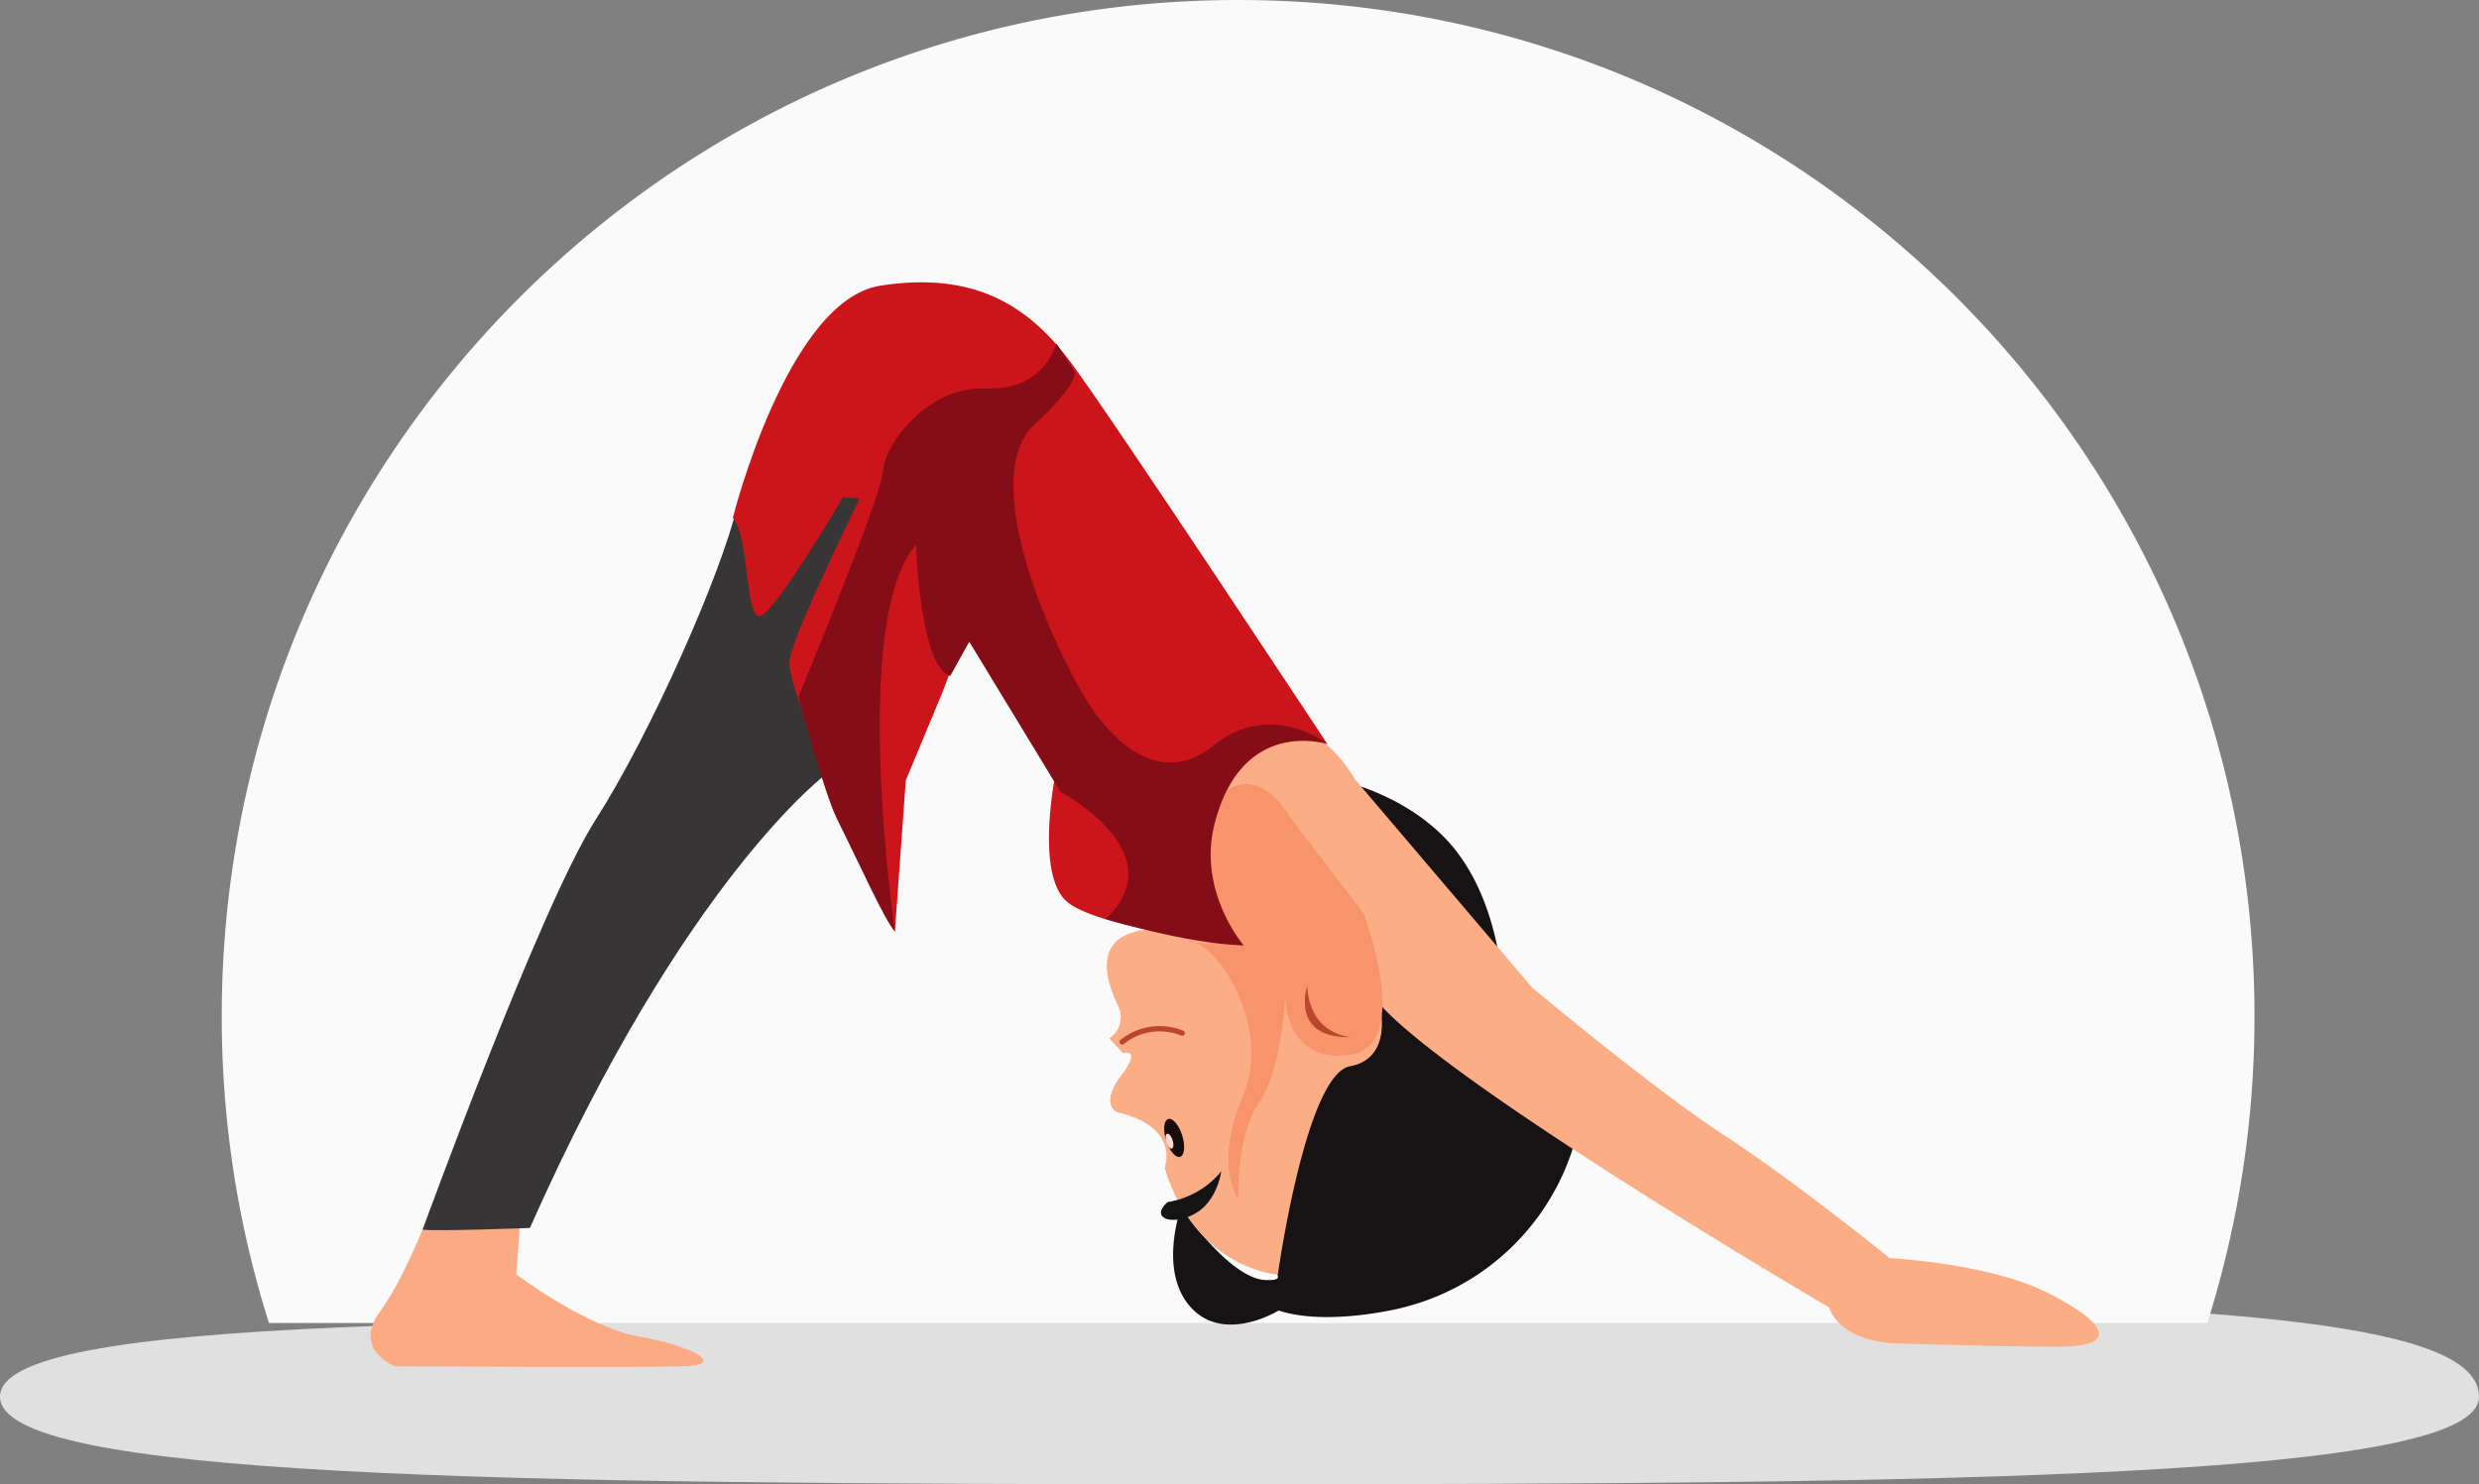
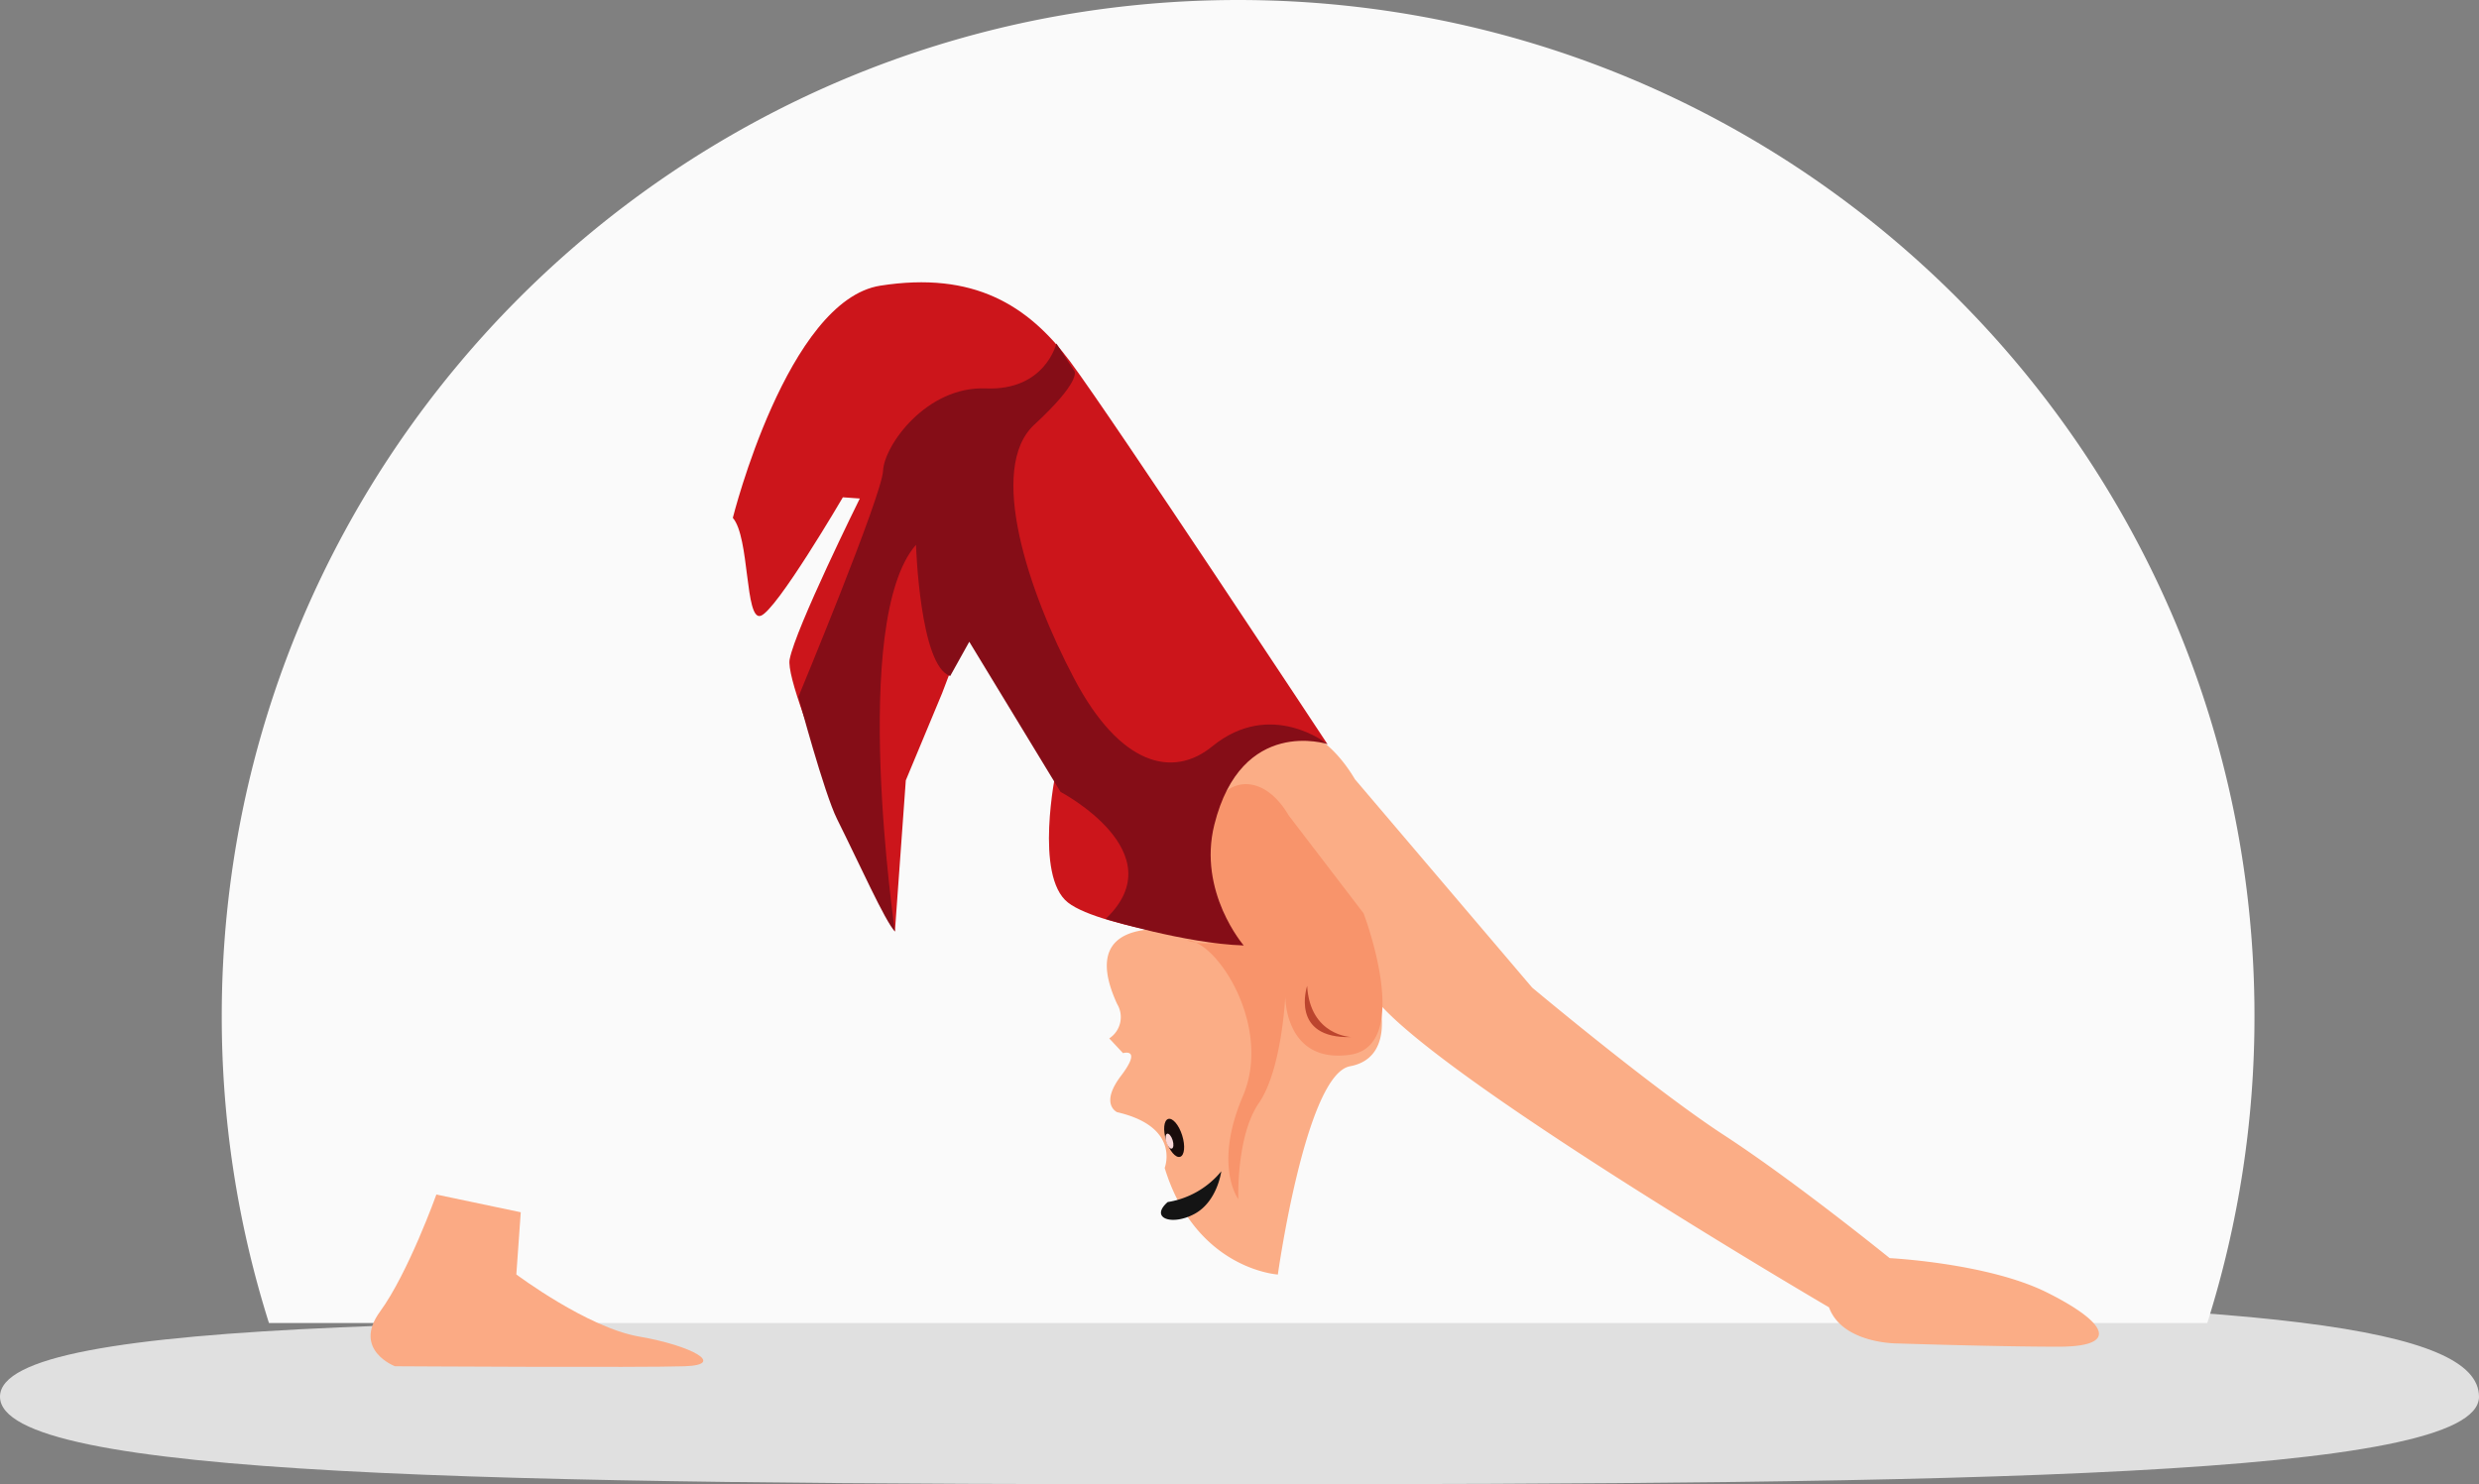
<svg xmlns="http://www.w3.org/2000/svg" width="234.154" height="140.238" viewBox="0 0 234.154 140.238">
  <rect x="0" y="0" width="234.154" height="140.238" fill="#808080" stroke="none" />
  <g id="Group_205215" data-name="Group 205215" transform="translate(-515.846 -3366.881)">
    <g id="Group_205198" data-name="Group 205198" transform="translate(291.793 -2192.878)">
      <path id="Path_96334" data-name="Path 96334" d="M124.094,57.927c9.838,0,34.983-1.805,44.172-1.792,53.716.08,73.958,2.626,73.958,9.17,0,7.626-48.851,8.27-118.13,8.27S8.07,72.931,8.07,65.3,54.815,57.927,124.094,57.927Z" transform="translate(215.983 5626.422)" fill="#e0e0e0" />
      <path id="Subtraction_22" data-name="Subtraction 22" d="M-3802.458-6797h-183.085a95.978,95.978,0,0,1-4.458-29,96.71,96.71,0,0,1,1.95-19.347,95.52,95.52,0,0,1,5.594-18.021,96.008,96.008,0,0,1,8.851-16.307,96.691,96.691,0,0,1,11.723-14.208,96.67,96.67,0,0,1,14.208-11.723,95.993,95.993,0,0,1,16.307-8.851,95.56,95.56,0,0,1,18.02-5.594A96.736,96.736,0,0,1-3894-6922a96.736,96.736,0,0,1,19.347,1.95,95.552,95.552,0,0,1,18.02,5.594,95.99,95.99,0,0,1,16.307,8.851,96.668,96.668,0,0,1,14.208,11.723,96.684,96.684,0,0,1,11.722,14.208,95.972,95.972,0,0,1,8.852,16.307,95.531,95.531,0,0,1,5.594,18.021A96.71,96.71,0,0,1-3798-6826a95.962,95.962,0,0,1-4.458,29Z" transform="translate(4235 12481.76)" fill="#fafafa" />
    </g>
    <g id="Group_205199" data-name="Group 205199" transform="translate(1869.957 1062.833)">
-       <path id="Path_112272" data-name="Path 112272" d="M-965.922,2540.189s6.785,1.394,10.875,6.506,4.462,12.362,4.462,12.362l6.971,14.965a22.577,22.577,0,0,1-16.731,16.08s-6.785,1.673-11.339.186c0,0-5.112,3.16-8.272-.279s-.93-9.48-.93-9.48,4.554,6.785,7.994,6.878-1.952-1.673-1.952-8.923,3.718-9.2,3.718-11.525a38.358,38.358,0,0,1,.372-4.833s-.465,5.577,4.462,5.112,3.784-5.764,3.784-5.764Z" transform="translate(-261.655 -162.417)" fill="#171214" />
      <path id="Path_112273" data-name="Path 112273" d="M-986.093,2521.986l16.734,19.677s11.465,9.606,18.128,13.945,15.649,11.621,15.649,11.621,9.3.465,14.874,3.254,6.972,5.113,1.085,5.113-15.339-.31-15.339-.31-5.113,0-6.353-3.409c0,0-35.481-20.762-42.453-28.664,0,0,1.394,5.113-2.789,5.888s-6.817,19.677-6.817,19.677-7.747-.465-10.691-10.071c0,0,1.549-3.874-4.493-5.268,0,0-1.673-.744.372-3.439s.186-2.138.186-2.138l-1.3-1.394a2.4,2.4,0,0,0,.744-3.253c-1.022-2.231-2.324-6.227,2.417-6.971s4-2.324,4-2.324.093-13.291,4.833-15.987S-988.536,2517.86-986.093,2521.986Z" transform="translate(-240.037 -144.31)" fill="#fbad86" />
      <path id="Path_112274" data-name="Path 112274" d="M-1304.922,2716.088l-.419,5.874s6.712,5.034,11.607,5.873,8.251,2.657,4.335,2.8-27.409,0-27.409,0-4.055-1.538-1.4-5.174,5.314-11.048,5.314-11.048Z" transform="translate(0 -297.503)" fill="#fbaa84" />
-       <path id="Path_112275" data-name="Path 112275" d="M-1258.968,2435.581s-13.4,9.808-28.117,42.993c0,0-8.5.327-10.135.163,0,0,11.116-30.569,16.347-38.743s11.933-23.376,13.4-29.752,12.821-3.35,12.821-3.35Z" transform="translate(-16.972 -58.507)" fill="#373535" />
      <path id="Path_112276" data-name="Path 112276" d="M-1166.782,2352.978s5.143-20.571,13.942-21.942,13.943,1.829,17.942,7.2,24.286,36.126,24.286,36.126c-7.3-4.62-16.552,10.371-7.917,19.021,0,0-13.4-1.549-16.6-4.063s-1.143-12.343-1.143-12.343l-8.571-13.143-2.172,5.714-3.428,8.228-1.029,14.285s-10.514-22.742-9.943-25.713,6.628-15.2,6.628-15.2l-1.6-.114s-6.285,10.743-7.771,11.2S-1165.182,2354.806-1166.782,2352.978Z" transform="translate(-118.11)" fill="#cc151b" />
-       <path id="Path_112277" data-name="Path 112277" d="M-1003.075,2646.017a5.646,5.646,0,0,1,5.67-.837" transform="translate(-245.044 -243.521)" fill="none" stroke="#bc452e" stroke-linecap="round" stroke-linejoin="round" stroke-width="0.5" />
      <g id="Group_205182" data-name="Group 205182" transform="translate(-1244.526 2409.532)">
        <ellipse id="Ellipse_1941" data-name="Ellipse 1941" cx="0.794" cy="1.874" rx="0.794" ry="1.874" transform="translate(0 0.477) rotate(-17.471)" fill="#1a0c0b" />
        <ellipse id="Ellipse_1942" data-name="Ellipse 1942" cx="0.312" cy="0.737" rx="0.312" ry="0.737" transform="translate(0.36 1.726) rotate(-17.471)" fill="#fbd7d7" />
      </g>
      <path id="Path_112278" data-name="Path 112278" d="M-986.118,2707.554a8.223,8.223,0,0,0,5.063-2.907s-.362,2.838-2.506,4.013S-987.856,2709.081-986.118,2707.554Z" transform="translate(-257.699 -289.933)" fill="#141414" />
      <path id="Path_112279" data-name="Path 112279" d="M-966.265,2544.775l7.067,9.239s4.8,12.546-1.333,13.375-6.059-5.519-6.059-5.519-.325,6.925-2.489,10.063-1.948,9.089-1.948,9.089-2.38-3.138.433-9.738-2.489-14.715-5.3-14.715a5.919,5.919,0,0,0,3.672-.015c.332-.092-.01-2.26-.172-2.618C-977.236,2543.239-970.13,2538.163-966.265,2544.775Z" transform="translate(-266.118 -163.678)" fill="#f8946b" />
      <path id="Path_112280" data-name="Path 112280" d="M-926.049,2626.668s-1.673,5.019,4.183,4.833C-921.866,2631.5-925.77,2631.408-926.049,2626.668Z" transform="translate(-304.596 -229.47)" fill="#bc452e" />
      <path id="Path_112281" data-name="Path 112281" d="M-1130.115,2412.044s-4.3-29.354,1.988-36.539c0,0,.359,11.495,3.233,12.393l1.8-3.233,8.621,14.188s10.9,5.716,4.256,12c0,0,7.479,2.328,13.046,2.507,0,0-4.363-5.065-2.776-11.413,2.57-10.282,10.693-7.608,10.693-7.608s-5.347-4.318-10.9.217c-3.706,3.027-8.685,1.829-13.028-6.4s-8.228-19.885-3.771-24,3.8-5.043,3.8-5.043l-1.714-2.628s-1.057,4.472-6.656,4.244-9.6,5.371-9.714,7.771-8,21.371-8,21.371,2.428,9.095,3.655,11.548C-1133.383,2405.831-1131.065,2411.033-1130.115,2412.044Z" transform="translate(-139.464 -19.982)" fill="#850d17" />
    </g>
  </g>
</svg>